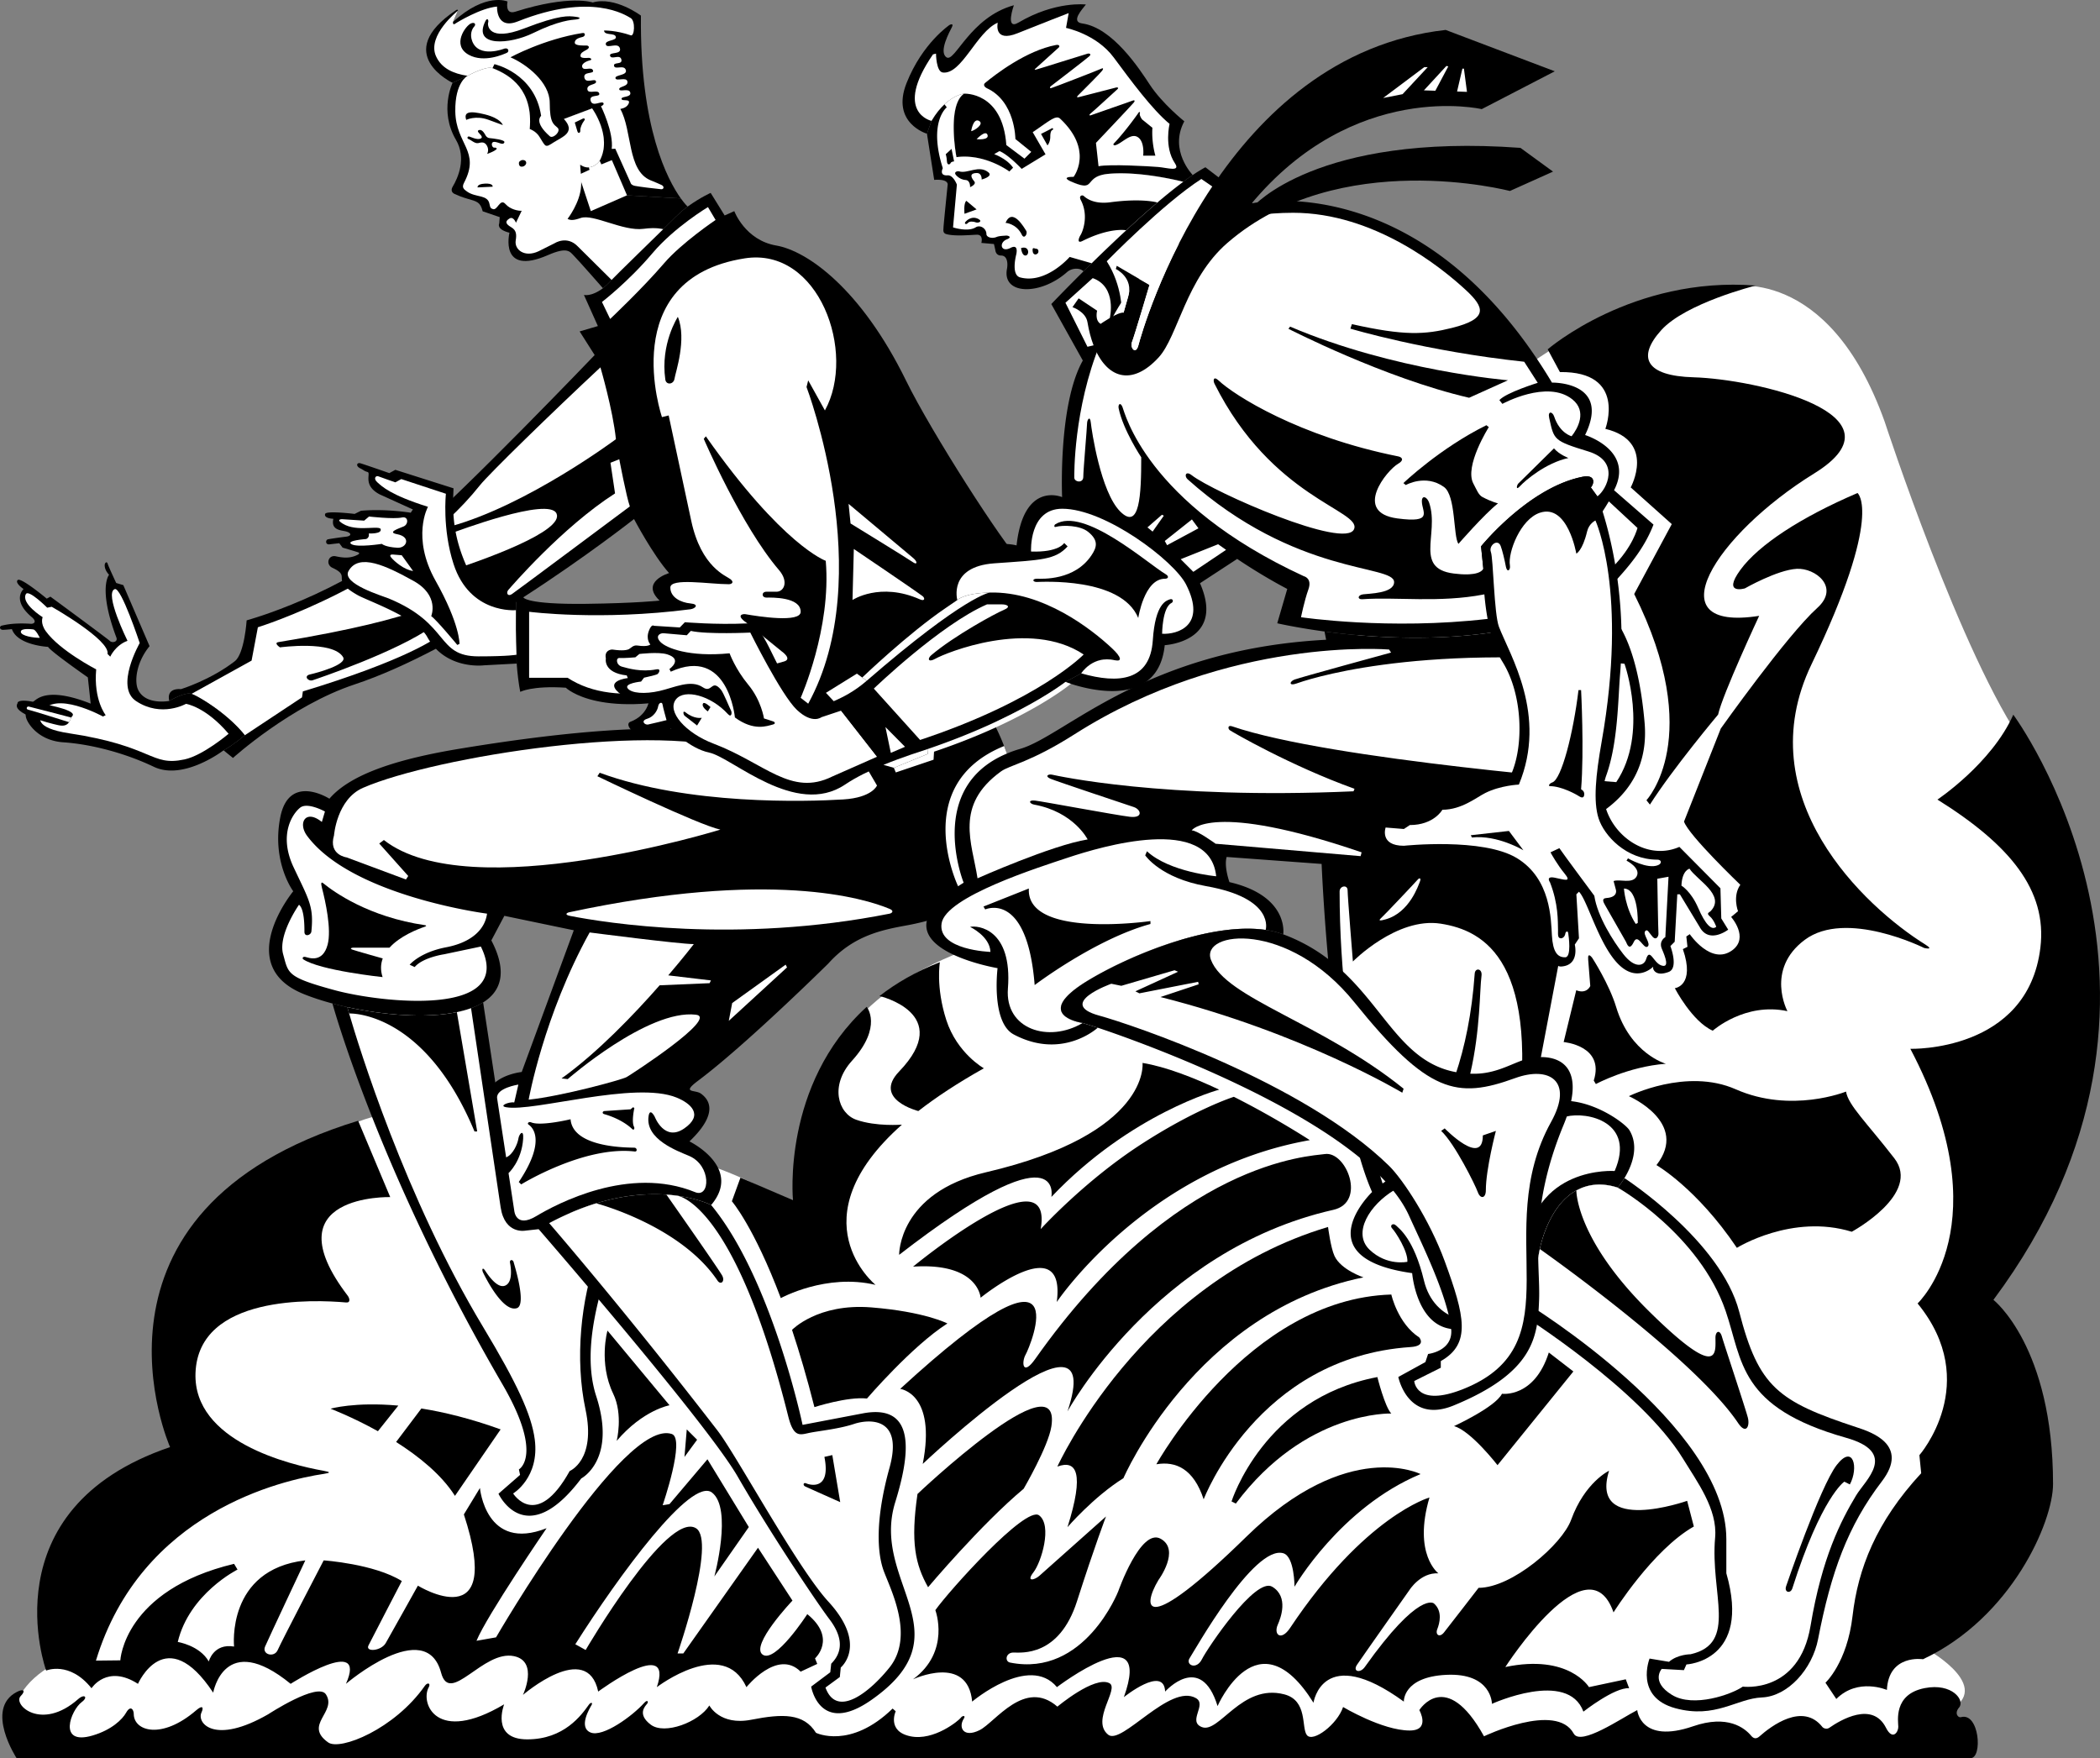
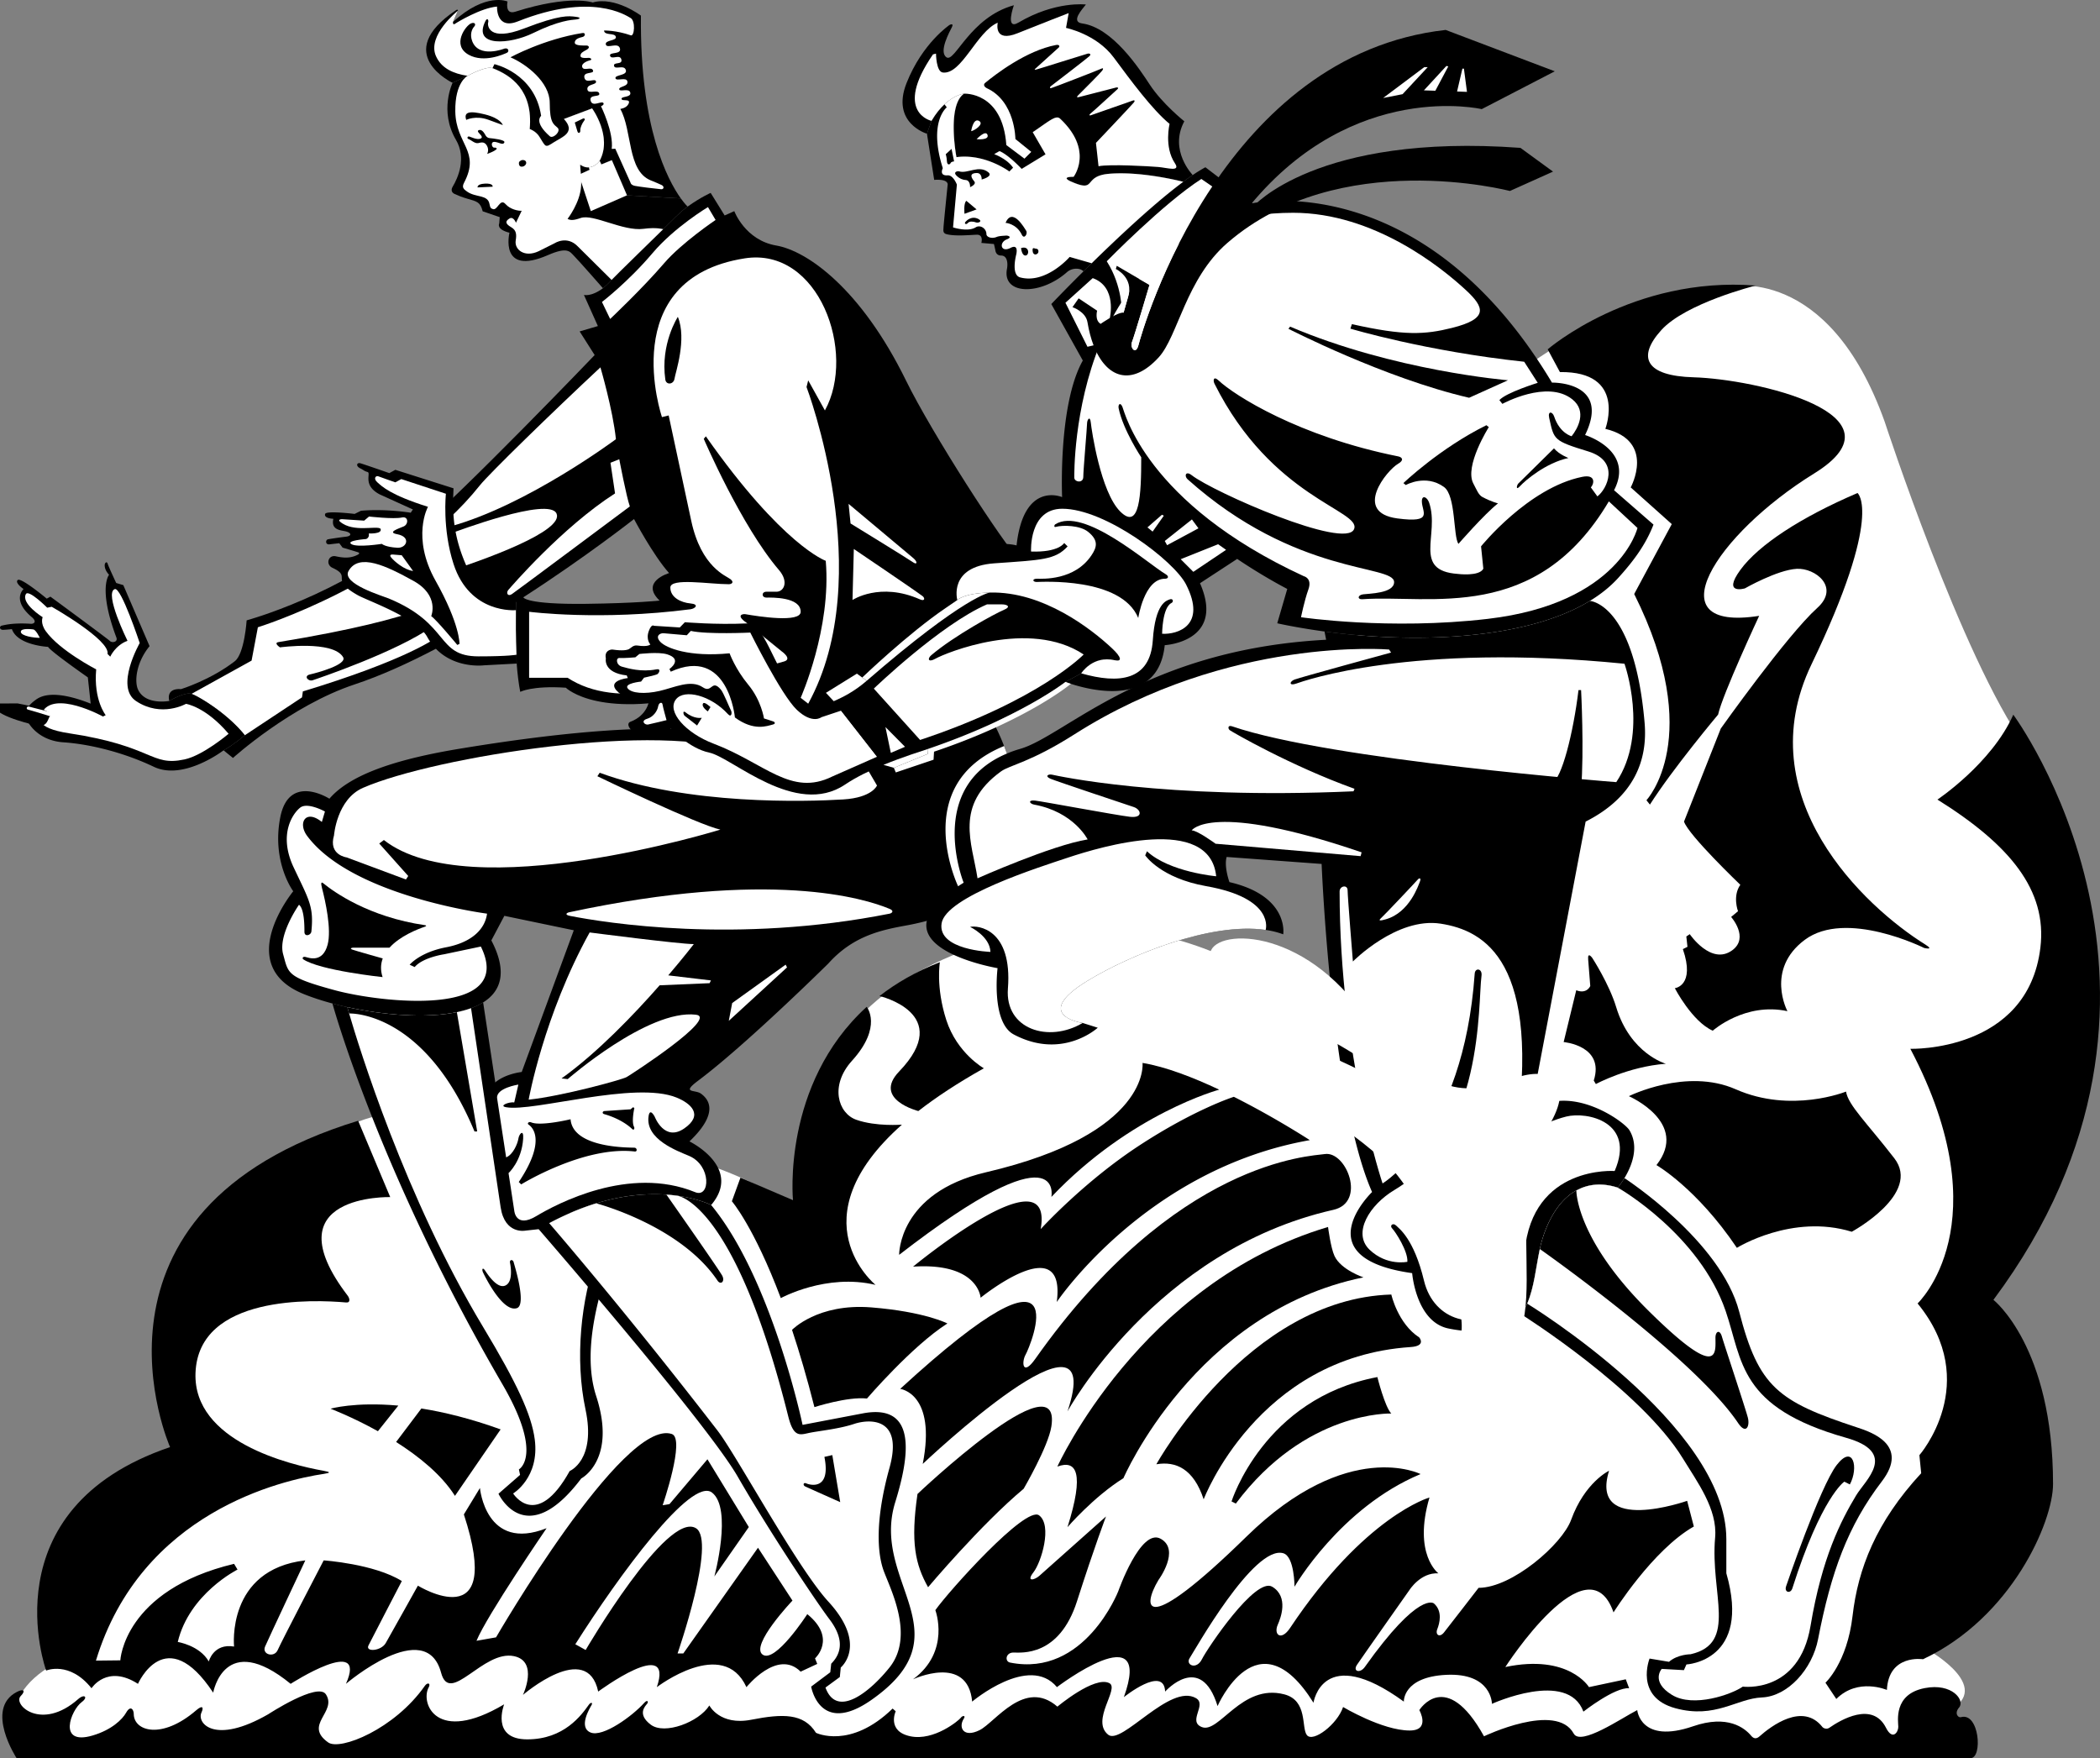
<svg xmlns="http://www.w3.org/2000/svg" width="432.461" height="362.094">
  <rect width="100%" height="100%" fill="#808080" stroke="none" />
  <path fill="#fff" d="M416.967 153.532c20.074 28.09 11.934 72.297-8.629 114.289 0 0 33.309 38.66-11.3 71.969 0 0 14.87 8.328 2.972 13.086v7.73l-395.523-.594s-7.735-11.3 10.109-19.031c0 0-14.871-26.172 25.574-42.824 0 0-10.785-16.95-2.379-35.692 6.438-14.347 30.64-31.422 40.446-32.71 0 0 64.832.597 87.433 20.816 0 0-11.894-46.985 47.582-58.883 0 0 33.902-7.73 64.235 23.195 0 0-27.36-139.77 78.511-155.832 0 0 20.48-4.797 32.114 27.778 0 0 15.835 48.476 28.855 66.703" />
  <path d="M318.72 71.946s17.458-15.117 42.833-13.137c0 0-14.399 3.598-19.438 9.176-5.039 5.582-3.261 9.437 6.66 9.719 12.598.359 44.63 7.558 24.833 19.797-20.348 12.578-33.11 32.75-11.336 29.332 0 0-7.559 16.195-8.457 20.335 0 0-9.36 11.157-14.04 18.536l-.718-.899s12.238-12.957-2.52-42.472l7.739-14.395-8.457-7.559s5.218-9.539-5.22-12.058c0 0 4.497-11.875-9.359-11.695l-2.52-4.68m95.888 75.246s42.773 57.648-4.094 120.508c0 0 12.277 9.61 12.277 37.937 0 7.813-8.554 27.524-26.781 36.078 0 0-7.066-1.113-7.438 6.325 0 0-5.949-2.606-10.414 1.859l-2.234-3.348s4.465-4.09 5.582-13.761c1.113-9.672 4.832-19.34 14.133-29.383l-.371-3.719s13.02-14.879-.371-31.246c0 0 17.48-16.363-1.489-52.441 0 0 24.176.742 26.778-20.829 1.433-11.87-6.32-21.203-21.2-30.5 0 0 11.157-7.437 15.622-17.48" />
  <path d="M341.12 239.95s8.28 4.734 16.562 17.039c0 0 11.355-7.098 23.66-3.313 0 0 14.434-7.808 8.754-15.144s-9.465-10.883-9.938-13.723c0 0-11.277 4.578-22.714-.473-10.176-4.496-22.004 1.418-22.004 1.418s12.539 5.442 5.68 14.196m41.406-138.414s5.441 4.257-9.465 35.254c-13.192 27.43 10.883 49.925 23.426 57.734 1.988 1.238-.239.707-.239.707s-16.09-8.043-24.61-1.656c-8.148 6.113-3.546 14.672-3.546 14.672-8.754-1.895-15.379 4.023-15.379 4.023-4.262-1.894-7.809-8.754-7.809-8.754s4.258-.476 1.657-8.047l.945-.472-.234-2.13.707-.476s4.402 6.504 8.754 3.313c3.55-2.602-.235-6.86-.235-6.86l1.418-1.183s-1.18-3.075.473-5.442c0 0-10.645-10.176-11.594-13.015l7.574-19.164s13.637-19.23 19.875-24.844c4.73-4.258-.414-8.274-4.261-8.047-4.02.238-10.645 4.023-10.645 4.023s-4.734 1.418-.95-3.785c3.786-5.203 12.54-10.886 24.138-15.851m-55.469 96.058.433 5.48s-.722 1.731-2.886.864l-2.594 10.672s8.504.719 6.2 7.93l.433.718s6.633-3.601 14.418-4.18c0 0-7.317-2.035-10.239-11.68-1.441-4.757-4.902-10.089-4.902-10.089s-1.008-1.441-.863.285M376.71 355.84c2.347-1.636 8.905-5.511 11.675-.015 1.36 2.695 2.539.906 2.539-.18 0-1.09-1.086-6.719 5.445-7.984 5.66-1.102 8.336 2.527 7.078 3.992-1.05 1.219-.191 2.152.36 1.996 3.812-1.09 4.539 8.445 1.988 8.445H3.42s-6.637-10.14.024-13.629c1.488-.78 1.855-.21.832.817-1.743 1.742 4.222 7.344 11.824.644 1.297-1.144 2.105-.402.742.602-2.254 1.66-5.074 9.043 2.219 6.898 3.953-1.16 6.144-3.336 6.898-4.68.942-1.671 1.586-.617 1.586.239 0 3.512 5.727 5.387 12.86-.754 1.332-1.148 1.57-.594 1.085.45-1.03 2.198 2.7 6.73 13.75.363 0 0 10.196-6.668 11.872-4.102 2.378 3.648-4.672 6.258.472 9.91 2.457 1.746 13.653-2.73 19.903-11.652.554-.793 1.273-.555.792.316-1.742 3.172 1.508 11.813 15.54 3.488 0 0-2.852 7.215 4.757 7.215 7.614 0 11.18-5.023 12.688-7.136.394-.555.87-.477.555.078-.317.554-2.774 4.523-.239 5.629 2.54 1.113 8.715-3.422 11.102-6.102.633-.715.949-.238.555.234-.399.477-2.063 2.145.792 4.282 2.852 2.14 9.91-.551 12.051-3.961 0 0 2.14 4.203 8.64 2.933 6.505-1.27 10.786-1.351 13.321 2.696 0 0 7.059 3.488 15.781-4.996l.633.554s-1.902 4.121 3.012 5.153c4.918 1.03 10.07-3.329 10.39-3.805.313-.477 1.094-.547.633.16-1.191 1.824-.082 4.043 3.25 2.379 3.215-1.61 9.278-10.703 16.016-4.836 0 0 7.648-6.422 10.703-4.836 2.14 1.11-3.902 7.688-.238 10.621 2.777 2.223 12.726-10.668 18.078-7.531 2.3 1.348-1.777 4.758 1.191 5.95 3.567 1.425 8.188-9.009 16.965-6.743 4.918 1.27 3.492 6.898 4.68 8.402 1.25 1.59 6.266-2.218 7.453-5.785 0 0 8.078 4.836 13.715 4.836 4.363 0 1.984-4.203 1.984-4.203s5.469-8.8 13.32 5.394c0 0 14.88-7.144 18.473-.558 1.426 2.617 9.832-3.168 13.082-4.836 0 0 .64 7.066 11.5 3.332 7.11-2.45 10.621.328 11.98 1.973.493.593 1.063.668 1.677.125 2.44-2.172 8.949-7.075 12.984-1.942.191.242.871.535 1.406.16M77.826 294.754c-5.332-2.964-9.75-4.632-9.75-4.632s4.914-1.454 13.953-.641l-4.203 5.273M93.69 308.07c-2.782-4.394-7.493-8.163-12.118-11.097l5.204-6.898c4.656.742 10.12 2.066 16.32 4.308l-9.406 13.688" />
  <path d="M166.248 332.426c6.153 5.012 1.594 9.114 1.594 9.114l.457 1.14-3.418 1.594c-4.785-4.785-11.164 3.191-11.164 3.191-4.785-10.48-18.453 0-18.453 0 3.644-10.71-12.074.91-12.074.91-2.278-10.707-15.493.684-15.493.684s3.258-6.887-1.824-7.973c-6.379-1.37-13.215 10.25-15.035 3.415-3.137-11.766-19.594 2.28-19.594 2.28 4.559-10.253-11.39 0-11.39 0-13.672-11.163-15.95 1.821-15.95 1.821-9.796-14.809-15.492-1.82-15.492-1.82-6.379-4.102-9.566.91-9.566.91-4.559-5.695-9.344-3.645-9.344-3.645s-12.074-33.261 25.52-46.02c0 0-21.645-48.757 38.73-67.21l6.606 15.719s-24.75-.653-8.762 20.3c.39.512.664 1.493-.336 1.403-6.441-.578-30.406-1.645-31 14.523-.516 14.114 19.437 18.903 26.371 20.14 1.453.259 1.496.423.031.641-8.433 1.262-37.59 7.79-46.906 38.454l5.02-.055s.71-14.434 23.425-19.875l.711 1.18s-9.937 4.968-12.304 14.91c0 0 4.496.707 6.386 4.02 0 0 .95-3.786 5.207-3.075 0 0-1.656-15.855 14.672-17.746 0 0-7.574 16.09-8.285 17.746-.707 1.656 1.895 2.363 2.605.711.711-1.656 9.465-18.457 9.465-18.457s10.41.71 16.09 4.258c0 0-6.152 11.832-6.863 13.25-.711 1.422 2.601 1.183 3.547-.473.949-1.656 6.625-11.828 6.625-11.828s17.87 11.004 9.469-14.672l3.308-5.441s1.188 13.25 13.727 8.281c0 0-12.305 17.98-14.434 23.187l4.024-.71s26.187-45.22 36.199-41.88c2.84.946-1.89 14.669-1.89 14.669l1.417-.235 7.809-9.226 8.52 13.957-7.098 10.175s3.78-13.96-.477-17.273c-4.258-3.312-19.164 17.04-28.156 31.234l2.129 1.184s16.754-28.727 22.714-25.082c4.262 2.602-3.785 25.789-3.785 25.789h1.184l15.379-21.766 7.097 10.883s-8.753 9.227-6.152 11.121c2.606 1.895 9.207-8.332 9.207-8.332" />
-   <path d="m141.428 294.383-.473 5.676 2.602-3.547zM125.1 274.036l12.777 15.379s-5.441.945-10.883 7.332c0 0 1.368-5.383-.71-9.7-3.075-6.386-1.184-13.011-1.184-13.011m193.855 4.511 5.055 3.903-15.621 19.297s-5.512-7.121-8.957-8.04c0 0 8.496-3.906 9.875-6.664 0 0 6.664.922 9.648-8.496" />
  <path d="m335.494 347.688-.691-1.84-7.578 1.61s-4.133-6.891-17.227-4.137c0 0 16.996-26.414 22.281-11.254 0 0 8.04-12.863 16.54-17.688l-1.38-5.285s-20.214 7.121-16.077-6.199c0 0-4.997 2.367-7.813 10.106-1.836 5.054-12.172 14.011-19.062 14.011 0 0-6.204 8.04-7.122 9.188-.921 1.152-1.84.46-1.378-.688.457-1.148 1.148-3.676-.692-5.285 0 0-2.984-2.754-14.242 13.094-.957 1.351-2.524.922-1.606-.457.918-1.38 10.797-15.39 10.797-15.39s2.297-3.677 5.973-3.446c0 0-5.285-3.906-1.84-15.621 0 0-13.3 3.758-28.71 26.875-1.84 2.758-3.446 1.379-2.528-.692.59-1.324 2.297-5.738-1.149-7.808-3.445-2.067-13.324 12.636-14.472 14.933-1.149 2.293-3.446 1.149-2.528-.23.922-1.379 13.243-23.41 19.297-21.594 2.297.692 2.297 6.89 2.297 6.89s9.418-16.308 25.957-23.198c0 0-14.926-7.594-35.836 12.863-21.36 20.906-21.59 14.703-18.144 8.96 0 0 4.593-6.202.46-8.5-4.136-2.296-8.73 10.798-8.73 10.798s-6.91 17.773-22.281 14.699c-1.148-.23-.918-2.067.687-2.067 1.61 0 9.418.918 13.094-10.566s5.973-17.457 5.973-17.457-12.762 11.363-13.73 12.227c-.97.867-2.81 1.324-1.2-.743 1.61-2.066 3.906-9.648 1.149-11.714-2.758-2.067-18.606 15.62-21.364 19.523 0 0 3.215 8.5-4.593 14.242 0 0 11.257-5.281 12.175 4.594 0 0 11.715-9.875 17.457-2.984 0 0 19.98-15.16 13.782 2.066 0 0 8.27-6.66 8.5-1.148 0 0 7.347-8.27 10.797 2.984 0 0 8.265-19.063 19.753-.688 0 0 1.836-12.402 18.606-.23 0 0-.246-5.074 8.726-5.512 9.418-.46 9.418 5.973 9.418 5.973s15.622-7.121 18.836 1.605c0 0 6.43-5.05 9.418-4.82M195.1 272.567c-7.285 4.637-16.563 15.457-16.563 15.457-3.972-.441-10.82 1.766-10.82 1.766-1.535-6.055-3.09-11.332-4.61-15.907 0 0 5.274-5.511 16.313-4.629 11.043.883 15.68 3.313 15.68 3.313m-13.98-67.437c3.449-2.68 7.55-5.063 12.433-6.977 0 0-.883 5.078 1.324 11.922 2.211 6.843 7.73 9.937 7.73 9.937-5.413 3.035-9.859 5.977-13.492 8.805 0 0-9.472-2.402-3.953-8.145 11.48-11.937-4.043-15.543-4.043-15.543" />
  <path d="M176.33 230.61c4.102 1.45 9.41 1.008 9.41 1.008-22.023 19.539-5.437 33-5.437 33-10.156-2.43-19.508 2.726-19.508 2.726-5.562-14.754-10.078-19.949-10.078-19.949l1.766-4.86 10.82 4.637s-2.356-23.851 15.176-39.816c0 0 3.37 4.043-3.032 11.11-4.62 5.1-2.87 10.82.883 12.144m71.543 78.172c-2.07-6.285-5.734-7.906-9.742-7.219 0 0 18.797-34.074 48.387-34.957 0 0 1.324 5.96 5.742 8.832 0 0 1.543 1.766-1.77 1.984-31.566 2.106-42.617 31.36-42.617 31.36" />
  <path d="M273.49 252.692c-38.644 11.484-55.742 49.348-55.742 49.348 3.934-1.457 5.63 1.273 2.082 12.48 0 0 5.352-6.227 11.524-10.094 0 0 14.754-34.289 49.422-41.355 0 0-4.637-1.547-5.961-4.414-.79-1.715-1.325-5.965-1.325-5.965m-84.546 54.988c-1.465 10.047-.43 14.547 2.18 19.207 0 0 10.886-12.941 19.683-20.281 0 0 5.074-8.688 5.71-12.84 2.212-14.355-27.573 13.914-27.573 13.914" />
  <path d="M185.381 286.036s7.508.882 4.64 15.457c0 0 38.423-36.434 29.81-10.82 0 0 18.081-33.227 54.761-41.512 6.848-1.547 2.652-12.145-1.766-11.485-2.87.434-30.726 1.235-59.62 42.176-2.65 3.754-2.872.664-1.989-.883.887-1.547 11.926-27.601-25.836 7.067m68.234 23.184s6.625-21.196 30.032-25.614c0 0 1.547 6.184 2.87 7.508 0 0-17.663-.664-32.019 18.547l-.883-.442m-18.328-90.312c4.746.781 10.426 2.984 15.79 5.508 0 0-18.22 4.87-34.56 22.093 0 0 2.872-14.57-31.355 11.926 0 0-.21-12.773 17.887-17.004 34.004-7.949 32.238-22.523 32.238-22.523" />
  <path d="M234.623 235.91c11.485-7.507 19.469-10.023 19.469-10.023 8.57 4.305 15.645 8.922 15.645 8.922-33.786 5.961-52.114 33.34-52.114 33.34 1.989-15.234-15.68-.883-15.68-.883s-.44-7.285-13.91-6.402c0 0 29.149-24.07 26.278-7.73 0 0 8.832-9.716 20.312-17.223M118.162 191.59l-14.297-2.976-2.68 5.062c3.34 6.39 2.063 10.43-1.69 12.77-.739.46-1.575.855-2.489 1.191-.898.328-1.883.602-2.922.817-6.387 1.324-15.105.613-22.558-1.036a67.787 67.787 0 0 1-3.067-.75c-2.207-.593-4.238-1.261-5.988-1.976-14.59-5.953-2.082-21.14-2.082-21.14s-4.469-5.958-2.68-15.188c1.785-9.235 10.125-3.871 10.125-3.871 4.578-5.34 14.926-8.328 26.82-10.293 49.415-8.172 57.825-1.657 57.825-1.657s35.664-18.09 52.172-3.585c0 0 19.43 34.812-17.977 41.632-5.086.93-10.95 2.094-16.102 7.852 0 0-16.824 16.637-26.8 24.121-3.575 2.68-.598 1.785.593 2.68 1.192.89 4.172 3.574-2.382 9.828 0 0 11.02 5.36 4.468 13.101 0 0-2.507-1.3-6.96-1.91a30.311 30.311 0 0 0-2.25-.23c-3.833-.266-8.739.043-14.465 1.793-3.235.988-6.692 2.468-9.684 4.078-.719.383-1.445.793-2.18 1.223-.847.5-1.808.902-2.578 1.597-3.058 2.754-4.793-2.148-5.09-4.828-.226-2.047-2.078-15.555-3.105-21.812-1.063-6.48 7.3-7.309 7.3-7.309l10.723-29.184" />
  <path d="M105.592 246.579s.125 4.004 3.629 3.879l8.879-.75c9.879-.75 8.148 7.02 7.18 10.816-.973 3.797-5.825 16.777-2.508 26.984 4.285 13.172-3.067 16.97-3.067 16.97-11.476 15.19-17.05 3.151-17.05 3.151l4.445-3.878-.242-1.133s5.171-2.825-3.403-17.551C77.87 241.114 68.46 206.668 68.46 206.668c.988.266 2.016.52 3.067.75 7.453 1.649 16.171 2.36 22.558 1.036a20.892 20.892 0 0 0 2.922-.817c.914-.336 1.75-.73 2.488-1.191l6.098 40.133" />
  <path fill="#fff" d="M71.9 208.731c1.954 6.707 11.497 37.844 27.602 64.582 6.945 11.535 9.957 18.035 10.621 23.129 1.028 7.883-4.453 11.137-4.453 11.137s4.797 7.71 11.649-4.625c0 0 5.484-2.227 3.257-12.68-2.23-10.45-.933-22.64 2.395-31.867 2.23-6.168-2.567-6.168-4.797-5.996-2.227.172-9.934 1.03-9.934 1.03s-4.273.892-5.14-4.796l-6.094-41.008c-.898.328-1.883.602-2.922.817-6.387 1.324-15.105.613-22.558-1.036 0 0 .125.458.375 1.313" />
  <path d="M146.451 248.172s-2.507-1.3-6.96-1.91a30.311 30.311 0 0 0-2.25-.23c-3.833-.266-8.739.043-14.465 1.793-3.235.988-6.692 2.468-9.684 4.078-.719.383-1.445.793-2.18 1.223 0 0 34.61 39.886 40.985 50.945 6.687 11.605 16.445 26.172 18.87 29.351 2.18 2.856 3.387 6.23.41 9.207l-.198 1.774-3.934 2.95s1.719 10.226 12.395 2.753c19.672-13.77-.2-24.195 4.918-40.723 2.851-9.215 4.722-20.46-6.688-18.297l-12.394 2.364s-6.297-30.102-18.825-45.278" />
  <path fill="#fff" d="m66.28 169.282.636-2.153s-3.586-1.992-5.101-.796c-1.512 1.195-4.54 5.496-1.356 12.27 3.188 6.773 4.184 8.058 3.668 13.226-.082.797-1.433 1.195-1.433.082 0-1.118 0-4.703-1.118-5.578 0 0-4.382 6.214-3.265 10.199 1.113 3.984.64 4.687 10.676 7.41 9.402 2.55 37.289 5.734 30.039-9.004l-7.57 1.594s-4.384.636-6.055 2.629l-1.036-.477s2.07-2.55 7.493-3.59c5.414-1.031 8.046-3.82 8.441-6.93 0 0-27.805-3.585-37.05-16.015-1.966-2.649-.317-5.578 3.03-2.867m81.485 125.348c3.926 5.085 16.328 28.132 22.82 35.214 8.207 8.95 2.559 13.574 2.559 13.574l-.196 1.965-2.953 2.164c2.364 6.493 9.246.79 13.184-4.129 5.21-6.515.195-16.132-1.18-19.87-1.379-3.739-1.773-10.626 1.18-21.247 2.95-10.625-4.328-10.035-7.281-9.05-2.95.984-6.688 1.378-8.852 1.773-2.164.39-3.543 1.375-4.723-3.348-11.078-44.297-22.832-45.414-22.832-45.414a30.311 30.311 0 0 0-2.25-.23s10.918 15.547 11.508 16.726c.59 1.18-.344 1.938-.984.985-7.672-11.41-24.988-15.918-24.988-15.918-3.235.988-6.692 2.468-9.684 4.078 0 0 15.395 17.742 34.672 42.726" />
  <path d="M140.21 40.868c-2.72-3.785-8.454-14.528-8.223-37.653 0 0-5.313-4.011-9.926-2.707 0 0-4.703-1.672-15.942 1.903-2.207.703-1.605-2.102-1.605-2.102s-4.406-2.008-11.227 4.211l1.004-2.309s.055-.406-.402-.097c-13.383 8.949-.688 14.945-.688 14.945l3.086-1.441s3.785-2.102 5.133-1.582c3.809 1.464 8.39 4.558 7.664 12.535 0 0 1.25.414 1.969 1.554 1.363 2.165 1.164 2.372 2.902 1.243 1.762-1.137 4.766-2.07 2.176-4.868l5.8-2.175s4.25 5.8 1.556 10.777l.351.762 2.16-.875 3.114 7.238 11.097.64" />
  <path d="m140.21 40.868-11.098-.64-3.114-7.24-2.16.876-.351-.762c2.695-4.976-1.555-10.777-1.555-10.777L116.13 24.5c2.59 2.796-.414 3.73-2.176 4.867-1.738 1.129-1.539.922-2.902-1.242-.719-1.141-1.969-1.555-1.969-1.555.727-7.977-3.855-11.07-7.664-12.535-1.348-.52-5.133 1.582-5.133 1.582L93.2 17.058s-2.804 5.766.688 11.723c2.25 3.836.394 7.894-.676 9.683-.355.598-.25 1.168.387 1.47.64.3 1.543.675 2.594.976 2.105.601 2.707.703 3.21 2.609l3.508 1.2-.101 1.304s-.7 1.203 2.105 1.906c0 0-2.207 9.024 7.922 4.61 4.11-1.79 4.512-.7 5.414.203.902.902 5.914 6.617 5.914 6.617.301-.227 1.137-.969 1.778-1.711.453-.527 9.847-9.688 10.628-10.45 1.899-1.863 3.477-3.558 5.032-4.656 0 0-.555-.507-1.395-1.675" />
  <path fill="#fff" d="M102.358 1.352c-3.297.281-8.118 3.176-8.641 3.54-.523.359-.43-.372-.43-.372l1.004-2.309s-6.41 5.082-4.512 9.348c1.125 2.531 3.606 3.621 6.508 4.059 0 0 3.785-2.102 5.133-1.582l.402-.82s8.313 1.816 9.614 10.652c0 0-1.621 1.207 1.797 4.203.64.558 2.37-1.024 1.597-1.758-.773-.738-1.62-.867-1.62-5.133 0-4.265-4.817-7.98-8.09-9.379 0 0 6.831-3.738 14.82-5 .699-.11.629.66.039.809-.59.148-1.617.367-1.617 1.176 0 .699 1.984.59 2.425.59.442 0 .809.44 0 .882-.808.442-1.25.66-1.25 1.25s1.36.407 1.727.407.883.402.074.55c0 0-1.726.477-1.434 1.36.293.883 1.875-.184 2.208.664.332.844-2.063.144-1.766 1.508.293 1.359 2.207 0 2.39.77.184.773-1.992.48-1.765 1.69.183.997 2.133-.109 2.426.774.297.883-2.133.074-1.766 1.508.371 1.433 2.332-.117 2.648.515.184.368-.515.625-.515.625s2.648 5.372 2.207 8.79l.738-.036 3.125 6.95s.035.515.918.699c.73.152 4.211.59 5.41.691.547.043.696-.582.07-.875-.624-.297-1.07-.476-2.242-.957-4.855-1.984-3.75-10.223-6.253-14.71 0 0 1.253-.126 1.69-1.028.59-1.215-1.358-.442-1.433-1.031-.074-.586 2.024-.258 1.801-1.29-.219-1.027-2.203-.07-2.277-.695-.074-.629 1.875-.515 1.691-1.582-.183-1.066-2.316.035-2.465-.7-.148-.733 2.5-.515 2.133-1.69-.367-1.176-2.242.035-2.426-.848-.187-.883 1.801-.145 1.508-1.324-.297-1.176-2.023.148-2.32-.735-.293-.883 2.394-.183 2.023-1.543-.367-1.363-2.683.145-2.902-.808-.223-.957 2.277-.7 2.059-1.582-.223-.883-2.356-.184-2.43-1.29 0 0 2.469-.074 5.52.997.745.258.992-2.98-.04-3.57-1.027-.587-8.078-5.344-23.242.699-4.523 1.8-4.27-3.059-4.27-3.059" />
  <path d="M210.346 115.82c-3.793-3.769-18.649-26.987-23.738-37.386-9.262-18.93-20.348-26.766-26.766-27.871-6.414-1.105-8.625-7.078-8.625-7.078l-1.988.887-2.88-4.645s-1.94.832-4.745 2.816c-1.555 1.098-3.133 2.793-5.032 4.657-.78.761-10.175 9.922-10.628 10.449-.641.742-1.477 1.484-1.778 1.71-2.414 1.81-3.918 1.38-3.918 1.38l2.875 6.414-3.758 1.105 3.094 4.868s-27.058 28.226-36.937 36.5c-15.414 12.906-34.73 18.136-34.73 18.136s-.442 6.856-2.43 8.406c-4.997 3.883-11.063 5.75-11.063 5.75-3.316-.218-2.434 2.434-2.434 2.434s3.196-1.906 4.567-1.45c1.37.458 7.328 3.95 10.984 8.52 0 0-2.402 2.04-4.383 3.11l1.938 1.57s11.91-10.781 25.031-15.137c10.695-3.547 22.875-10.375 33.27-16.988.5-.32 1-.64 1.492-.957 12.969-8.367 22.8-16.121 22.8-16.121s3.907 7.422 7.223 11.129c0 0-6.05 1.758-1.953 5.664 0 0-4.773.539-15.137.668-12.492.152-12.933-1.34-12.933-1.34l-1.492.957s-.02.633-.032 1.684c-.027 2.027-.039 5.609.122 9.18.035.753-.008 1.085.039 1.82.14 2.015.43 4.343.734 5.832 0 0 2.371-1.317 9.379-.86 0 0 7.094 7.032 29.738.856 0 0 4.535 7.222 6.227 10.054 0 0 35.664-18.09 52.172-3.585 16.644-9.93 8.992-29.86 5.695-33.137" />
  <path fill="#fff" d="m62.37 142.391-.176 1.23-11.778 7.801c-3.656-4.57-9.613-8.062-10.984-8.52l12.375-6.85 1.297-6.868s29.847-9.246 45.715-29.23c1.882-2.368 14.94-15.075 24.828-24.301 0 0 2.57 8.762 3.191 14.797 0 0-18.266 13.62-34.05 17.953-1.055.289-.794 1.726.136 1.418.93-.309 20.14-7.61 21.688-4.047 1.546 3.559-14.395 9.437-24.301 12.535-1.219.379-.774 1.238.156.93l3.094-.93c2.168-.93 4.797 1.856 1.547 3.25-3.25 1.39-6.653 5.57-37.762 10.68-1.07.176.308 1.082.308 1.082s10.895-1.492 13 2.012c.93 1.546-5.417 3.25-6.808 3.562-1.395.309-.387 1.508.543 1.2.93-.31 17.492-5.891 24.77-11.153 1.331-.965 3.007.355 1.925 1.437-1.082 1.086-7.59 5.602-28.715 12.012" />
  <path d="m73.03 105.84 1.312-.652c5.152-.45 10.238.406 10.238.406l.446-.672-6.864-3.12c-3.582-1.907-1.68-4.368-2.465-4.594-.78-.223-.671-.336-1.566-.786-.894-.445-.672-1.23.113-1.007.782.226 5.934 2.02 5.934 2.02l1.234-.677 11.985 3.809c-.227 4.93-.227 9.969 3.136 17.023 3.356 7.059 9.739 6.387 9.739 6.387s-.02.633-.032 1.684c-.027 2.027-.039 5.609.122 9.18.035.753-.008 1.085.039 1.82l-6.735.359s-7.914 1.035-11.699-5.867c-2.144-3.91-12.281-7.438-14.309-8.582-5.937-3.363-1.039-3.711-5.195-5.63-1.457-.671-.879-2.71.688-2.374 1.422.305 2.976.52 4.59-.363.167-.09.41-.32-.012-.461-.418-.145-3.184-.965-3.184-.965l-.676-.902s-1.105.117-2.003.23c-.895.11-.868-.93-.31-1.04.56-.112 2.653-.417 3.661-.53 1.313-.145 1.176-.832-.11-1.121-1.007-.223-2.988-.29-2.456-2.57 0 0-2.024-.055-1.688-1.012.25-.707 6.067.008 6.067.008M3.65 119.454c-.66.601 1.204 1.863 1.204 1.863s-2.532 2.226 1.683 5.77c1.14.96.422 1.421-.18 1.382-3.73-.238-5.351.254-5.953.367-.601.114-.554.918.293.875a28.95 28.95 0 0 0 1.754-.144c1.168 3.36 7.453 3.652 7.453 3.652.438.88 8.184 6.285 8.184 6.285l.586 5.407c-7.926-3.133-10.484-1.407-11.398-.727-1.7 1.254-2.497 2.563-1.664 4.227.812 1.632 3.125 4.175 7.433 4.465 5.543.375 12.496 2.12 18.633 5.042 6.14 2.922 14.355-3.386 14.355-3.386 1.98-1.07 4.383-3.11 4.383-3.11-3.656-4.57-9.613-8.062-10.984-8.52-1.371-.456-4.567 1.45-4.567 1.45s-4.878.957-6.425-2.309c-.79-1.667-.414-5.59 2.363-8.968l-5.406-12.57-1.465-.438s-1.555-3.309-1.75-3.945c-.2-.633-.621-.188-.621.27 0 .452.12 1.14.902 1.98 0 0-2.34 2.68 1.504 12.921.36.961-.902 1.145-1.324.723-.422-.422-9.84-7.363-12.262-9.137l-.754.407s-5.316-4.434-5.976-3.832" />
  <path fill="#fff" d="m123.963 62.192 1.688 3.496s6.636-6.25 11.097-11.457c3.621-4.223 10.617-8.93 10.617-8.93l-1.57-2.652s-6.875 4.102-11.457 9.527c-4.926 5.832-10.375 10.016-10.375 10.016m-95.191 70.246s-5.176 9.027-.746 11.953c5.23 3.457 10.273.563 10.273.563s4.016.558 8.777 6.164c0 0-5.246 4.465-9.086 5.285-7.003 1.496-6.289-2.73-23.753-5.383-7.38-1.121-6.051-3.375-5.637-4.2 2.43-4.855 12.61.747 12.61.747l.558-.281s-2.52-3.078-1.961-9.43c0 0-7.485-3.855-10.367-7.848-1.215-1.68-.653-2.894-.653-2.894s-4.515-2.82-3.457-4.762c.559-1.027 4.39 2.8 4.39 2.8l.934-.187s12.079 6.844 11.489 9.715l.558.559s1.028-2.332 3.551-3.27c0 0-4.871-9.84-2.617-10.644 1.309-.469 5.137 11.113 5.137 11.113" />
  <path fill="#fff" d="M6.834 129.626s-2.574-.372-2.547.496c.024.863 2.742 1.257 3.907 1.234 0 0-.79-1.68-1.36-1.73" />
-   <path d="M3.604 144.864s-.274-1.242 4.582-.028c.367.09 7.101 1.215 6.82 2.43-.047.207-.258.324-.332.512-.14.351-.277.68-.457.953-.383.566-.973.887-2.207.617-2.148-.469-9.711-2.43-8.406-4.484" />
+   <path d="M3.604 144.864c.367.09 7.101 1.215 6.82 2.43-.047.207-.258.324-.332.512-.14.351-.277.68-.457.953-.383.566-.973.887-2.207.617-2.148-.469-9.711-2.43-8.406-4.484" />
  <path fill="#fff" d="M14.674 147.778c-.14.351-.277.68-.457.953 0 0-7.809-2.465-8.371-2.559-.559-.093-.371-.746.094-.652.468.094 8.734 2.258 8.734 2.258m91.688-12.938c-.16-3.57-.149-7.152-.122-9.18 0 0-9.48.891-12.843-9.523-2.352-7.281-1.57-14.449-1.57-14.449l-9.184-3.023-1.23.671s-2.915-1.007-3.473-1.23c-.563-.227-1.121.445-.227 1.23.899.786 2.578 2.575 10.418 5.04 0 0-3.473 6.273 1.57 15.234 5.04 8.96 4.926 12.992 4.926 12.992l-.45.223s-4.253-5.153-5.374-5.934c0 0 1.793-4.258-3.695-7.281-5.489-3.027-11.18-5.809-13.329-2.02-1.488 2.621 7.012 5.145 8.258 5.657 12.77 5.265 9.664 11.93 18.512 11.93 6.273 0 7.813-.337 7.813-.337" />
  <path fill="#fff" d="m74.998 107.223.996-.847s5.055.582 6.782.199c1.347-.301 1.394 1.394.347 1.843-1.047.45-3.472 1.2-1.344 1.598 2.942.547 1.973 2.902.051 2.793-2.547-.152-3.195-.8-3.195-.8s-5.086.8-6.281.05c-1.196-.746 3.043-1.047 3.043-1.047s.746-.25.547-1.148c0 0 2.746.152 2.445-.899-.137-.476-1.996-.199-3.594-.199-1.394 0-3.394-.129-4.785-1.344-.398-.351.05-.5.398-.5l4.59.301m10.071 10.371-2.34-3.242-1.797-.148s-1-.102-.352.648c.649.75 2.594 2.492 4.489 2.742m44.636-13.297s-23.43 17.485-24.297 18.063c-.87.582-1.234-.29-.726-.867.508-.582 11.097-12.914 21.976-19.88l-.941-6.308 1.812-.726s1.454 7.691 2.176 9.718" />
  <path fill="#fff" d="m137.701 85.56-1.379.343s-9.738-28.485 17.036-32.695c15.312-2.407 23.058 19.445 16.52 31.32l-3.442-6.195-.344 1.375s14.797 38.886.344 65.214l-1.551-1.207s6.367-14.28 5.164-28.218c0 0-8.86-3.098-24.691-25.637l-.43.516s7.71 17.945 15.484 27.015c2.067 2.406 1.032 4.473-.515 4.473h-2.067c-1.031 0-1.031 1.203 0 1.203 1.035 0 7.055-.172 7.055 2.926 0 2.316-8.637.98-11.387.496-.52-.09-2.035.195.203 1.742l7.301 5.934s2.266 1.578.414 2.078c-19.242 5.238-34.21 10.054-44.535 3.343h-7.918v-13.593s14.625 1.894 33.211-.516c1.023-.133 1.89-1.031 0-1.203-1.895-.172-4.129-1.207-4.129-3.27 0-2.066 8.05-.687 12.043-.687.516 0 1.203-.348.344-1.035-.86-.688-6.024-2.406-8.086-12.043l-4.645-21.68" />
  <path d="M139.592 65.254s-3.633 5.551-2.582 12.907c.172 1.203 1.723 1.03 1.894-.172.172-1.207 2.583-8.09.688-12.735" />
  <path fill="#fff" d="m175.83 113.063-.27 10.504s5.657-3.77 13.876-.133c1.058.469 1.078-.27.539-.676-1.887-1.41-14.145-9.695-14.145-9.695m-.672-5.253s11.852 7.273 12.797 7.944c.942.676 1.074 0 .133-.804-.941-.809-13.336-11.18-13.336-11.18l.406 4.04" />
  <path d="M118.588 4.012c-.8.082-3.465.18-8.793 2.797-4.715 2.32-12.562 2.988-9.828-2.476.398-.801.719-.16.559.32-.16.48 0 4.074 7.433 1.2 7.43-2.88 9.192-2.56 10.547-2.4 1.36.16.883.481.082.56" />
  <path d="M103.881 10.008s-5.246 2.086-6.633-1.52c-.558-1.456-.023-2.558.414-3.027.387-.41.145-.968-.652-.648-1.102.441-4.086 4.488-.48 6.473 3.199 1.757 7.273-.16 7.832-.399.558-.238.398-1.12-.481-.879" />
  <path fill="#fff" d="M125.944 57.649c.453-.527 9.847-9.688 10.628-10.45 0 0-1.363-.433-4.062-.073-4.188.558-10.352-3.141-12.93-2.23-1.582.558-2.14.464-2.699.183 0 0 2.606-3.348 2.79-6.79.062-1.105 0-2.14-.095-2.976-.093-.832-.09-1.395-.09-1.395s.837.649 1.766.56c1.48-.15 2.235-1.376 2.235-1.376 2.695-4.976-1.555-10.777-1.555-10.777l-5.8 2.176c2.589 2.796-.415 3.73-2.177 4.867-1.738 1.129-1.539.922-2.902-1.242-.719-1.141-1.969-1.555-1.969-1.555.727-7.977-3.855-11.07-7.664-12.535-1.347-.52-5.133 1.582-5.133 1.582s-2.617 1.265-2.527 7.332c.106 6.836 5.254 8.129 1.797 14.699-.512.977-.043 1.328.621 1.8 1.797 1.286 4.273.575 4.625 2.571.152.875.352.895.668 1.027.977.41 1.488-2.312 2.621-1.027.961 1.094 2.621 1.438 3.34 1.387l-1.18 2.469s-.515-1.387-1.34-.875c-.82.515-.972 1.027.364 1.796 1.039.602 1.136 1.454.925 2.727-.312 1.852 1.797 3.598 4.727 2.21l3.29-1.644s2.57-1.695 4.831.72l6.895 6.839" />
  <path fill="#fff" d="m129.112 40.227-3.114-7.238-2.16.875-.351-.762s-.754 1.227-2.235 1.375l.16.488-2.218 1.016 2.476 7.5 7.442-3.254" />
  <path d="m118.365 25.235 1.743-.844s.601-.058.18.48c-.423.544-.84 1.505-.782 1.985.059.48-.422.781-.602.18l-.539-1.801m-11.039 7.797c-.23.144-.578.222-.433.863.09.375.433.55.953.348.23-.09.637-.461.492-.895-.144-.433-.781-.46-1.012-.316m-8.972 5.566 3.09-.144s.226-.73-1.618-.633c-1.672.086-1.472.777-1.472.777m-2.336-13.906s1.902-.98 4.558-.027l2.973 1.093s-.348-1.351-3.664-2.191c-3.32-.836-4.414-.461-3.867 1.125m4.789 3.75c.754.074 3.308.344 3.058.894-.289.637-1.011 0-1.96-.113-.954-.117-.665 1.238-.09 1.184.437-.043.492.23.492.23-.29.489-1.992 1.067-1.992 1.067s.492-.782-.055-1.73c-.55-.954-1.355-.571-1.82-.493-.664.117-1.528-.719-1.934-.836-.402-.113-.258-.633.145-.52.406.118 1.582.711 2.28.434 1.099-.433-1.386-1.566-.175-1.789.637-.113 1.184 1.012 1.184 1.012s.261.601.867.66" />
  <path fill="#fff" d="M183.22 187.188c-5.132-2.156-24.495-8.191-65.991.688-.555.12-1.035.519.18.757 7.167 1.407 34.171 5.805 65.788-.465.485-.097 1.004-.566.024-.98" />
  <path d="M66.307 182.876c-.246-.965-.195-1.344.262-.97 2.16 1.762 9.347 6.954 20.972 8.637.215.032.38.165-.074.317-1.52.516-5.098 1.918-7.254 4.308l-7.48.008c-.32 0-.797.16-.16.399.636.238 6.246 1.812 6.246 1.812-.422 1.13-.5 2.41-.032 3.844 0 0-12.879-1.355-16.336-3.664-.238-.16-.156-.637.48-.48.638.16 3.52 1.32 4.54-2.547.828-3.133-.445-8.895-1.164-11.664" />
  <path fill="#fff" d="M68.783 172.047s.563-7.437 5.973-9.796c14.813-6.45 61.883-13.856 78.129-7.168l20.309-5.973 7.41 12.664s-.97 2.496-6.93 2.867c-7.648.477-32.02 1.195-50.176-5.496l-.476.719s20.785 10.035 25.324 10.992c0 0-51.61 16.008-69.29 2.148l-.956.715 5.972 6.692-.476.718-12.184-4.543s-3.824-.476-2.629-4.539m82 34.528-.703 3.668 11.996-11.008-.285-.567-11.008 7.907m-14.941-3.657c-5.262 5.997-12.797 13.88-20.2 19.18l1.27.14s16.532-14.425 26.39-13.265c4.802.563-13.265 12.278-14.253 12.844-.988.562-13.406 3.95-20.18 4.656 0 0 3.102-17.36 12.559-34.437 0 0 18.488 2.398 21.453 2.398 0 0-2.02 2.64-5.266 6.438l8.793 1.043-.28.566-10.286.437" />
  <path fill="#fff" d="m102.373 226.192 1.856 12.16c1.43-.543 2.379-2.848 2.52-3.836.14-.988 1.128-2.113.988 0-.31 4.656-3.012 7.082-3.012 7.082l1.18 7.738s.28 3.672 4.515 1.13c4.234-2.54 19.156-10.497 32.742-4.938 3.106 1.27 3.387-5.504-1.27-7.48-2.323-.989-9.066-3.395-8.327-8.188.28-1.832 1.27.14 1.27.14s1.976 5.223 6.07 2.403c4.093-2.824 1.3-5.184-1.551-6.352-8.61-3.531-29.48 3.004-35.145 1.977-1.55-.285.567-1.133 1.695-.992l.844-3.668s-4.656.707-4.375 2.824" />
  <path d="m124.565 228.813 5.297-.355.496-.422.28.14s-.636 2.828-.07 3.887c.165.313 0 .848-.421.422-.426-.422-2.29-2.055-5.727-3.035-.492-.14-.351-.637.145-.637m-7.067 1.695s-6.144 1.485-8.12.637c-.47-.203-.919.211-.497.492.426.285 3.957 2.824-2.047 11.797l.496.492s12.926-7.98 23.38-6.777c.577.066.495-.707 0-.777-.497-.07-12.716.28-13.212-5.864m-18.011 31.578s3.902 8.309 6.953 7.325c2.074-.664-.516-8.875-.664-9.47-.149-.589-.891-.589-.743.15.149.738.668 3.921-.96 4.66-1.626.742-3.551-2.145-4.145-3.032-.59-.89-.738-.222-.441.367m71.913 37.586 1.63 9.692s-6.81-3.031-7.254-3.254c-.442-.223-.368-.89.296-.594.668.297 5.106 1.555 3.7-5.473l1.629-.37m-77.317-91.219c-6.387 1.324-15.105.613-22.558-1.036 0 0 .125.458.375 1.313 0 0 15.382-.766 25.816 24.293h.555l-4.188-24.57m232.449-39.243c10.13-5.128 12.805-12.804 12.145-20.394-2.14-24.629-11.277-25.059-11.277-25.059-13.684 8.325-37.223 8.688-54.637 6.297l.332 1.703c-37.465 1.985-53.77 19.836-63.027 22.48a21.74 21.74 0 0 0-2.711.958c-16.801 7.02-8.91 26.594-8.91 26.594a38.95 38.95 0 0 0-1.141.734c-18.516 12.355 8.125 16.867 8.125 16.867s-1.39 11.152 3.347 13.66c10.032 5.313 17.286-1.394 17.286-1.394l-3.11-.98s-10.832-1.528 1.16-8.778c8.461-5.117 25.114-12.063 36.528-10.383a17.64 17.64 0 0 1 3.617.906s1.293-7.879-11.078-10.754c0 0-1.149-3.167-.574-5.18l19.558 1.438s1.942 48.508 10.39 67.57c0 0-14.148 13.56 8.255 16.704 0 0 .785 10.023 7.468 11.398 5.208 1.07 11.79.98 15.04-2.894.543-.649.855-1.45 1.183-2.223 1.453-3.406 1.774-7.406 2.602-11.25.687-3.219 2.793-9.461 7.523-12.059 2.352-1.293 5.2-1.66 8.52-.582 0 0 .648-.754 1.379-1.96 1.418-2.34 3.136-6.364 1.027-9.864-1.086-1.808-12.285-9.918-20.36-3.86l11.34-59.695" />
  <path d="M334.526 242.63c-.73 1.206-1.38 1.96-1.38 1.96-3.32-1.078-6.167-.71-8.519.582-4.73 2.598-6.836 8.84-7.523 12.059-.828 3.844-1.149 7.844-2.602 11.25-.328.773-.715 1.52-1.183 2.223 0 0 24.601 15.48 33.277 29.718 2.871 4.715 7.137 10.375 6.605 16.254-1.043 11.555 4.743 21.79-5.047 24.012 0 0-2.671 0-4.449 1.559l-4.004-.668s-3.172 7.933 5.336 10.234c8.235 2.223 12.602-2.012 17.797-2.227 5.34-.222 10.375-5.832 11.57-12.011 2.668-13.793 6.118-23.317 13.125-32.48 5.786-7.563-2.28-10.192-5.117-11.126-16.238-5.336-20.25-8.289-24.246-23.8-3.785-14.684-23.64-27.54-23.64-27.54" />
  <path fill="#fff" d="M314.502 268.481c1.453-3.406 1.774-7.406 2.602-11.25.687-3.219 2.793-9.461 7.523-12.059 2.352-1.293 5.2-1.66 8.52-.582.41.18 16.882 9.774 22.23 25.43 3.524 10.3 2.61 19.82 24.781 26.082 10.836 3.059 3.985 8.7 2.086 11.867-3.129 5.215-7.043 12.782-9.39 26.864-2.348 14.085-13.953 12.523-13.953 12.523-2.22 1.562-10.172 4.434-14.61 1.691-4.433-2.734-2.086-5.343-2.086-5.343l4.567.257.52-1.171s13.433-.653 8.218-18.782v-7.043c0-23.472-41.008-48.484-41.008-48.484" />
  <path d="M317.104 257.231c.687-3.219 2.793-9.461 7.523-12.059 0 0-.172 9.985 15.074 24.996 14.461 14.239 13.57 8.454 13.57 5.336 0-1.332.887-1.777 1.333-.218.445 1.554 4.894 14.902 5.34 16.683.445 1.778-.387 3.512-2 1.114-9.122-13.575-40.84-35.852-40.84-35.852m-113.25-135.199c11.004-.262 20.902 7.508 25.16 11.484 1.937 1.809 2.152 2.824.52 2.453-4.52-1.031-6.868 2.707-6.868 2.707l-3.242 1.766s.406.164 1.102.39c4.058 1.329 18.007 4.926 19.332-7.96 0 0 12.562-.676 7.261-12.758l7.66-5.008s4.711 3.242 10.31 6.187l-2.06 7.07s3.797.876 9.735 1.692c17.414 2.39 40.953 2.028 54.637-6.297 2.253-1.37 4.238-2.957 5.886-4.78 2.844-3.15 5.528-6.56 7.223-10.942l-8.121-7.075c4.265-8.242-5.965-11.367-5.965-11.367 5.398-11.082-6.82-10.797-6.82-10.797-26.711-44.613-61.664-36.941-61.664-36.941l-9.707-7.41a31.28 31.28 0 0 0-2.606 1.601c-.633.426-1.289.895-1.965 1.395-1.675 1.242-3.472 2.691-5.32 4.262a209.988 209.988 0 0 0-6.418 5.718 326.894 326.894 0 0 0-7.117 6.793c-.582.575-1.145 1.13-1.684 1.668-3.933 3.903-6.625 6.735-6.625 6.735l6.489 11.633c-5.114 9.093-4.262 28.132-4.262 28.132s-7.903-3.449-9.38 9.946c0 0-4.718-1.395-10.398 1.703-8.007 4.367-4.257 11.226-4.257 11.226l2.453-1.68s1.289-1.417 6.71-1.546" />
  <path fill="#fff" d="M306.424 127.45c-20.355 2.383-38.5-.336-38.5-.336s.672-3.363 1.516-5.719c.84-2.352-.953-2.734-.953-2.734-32.54-15.032-36.88-33.778-37.344-34.864-.465-1.086-.934-.464-.774.309.93 4.496 4.649 10.07 4.649 10.07 0 7.75-.313 15.188-4.34 11.157-4.027-4.028-5.887-16.73-6.043-18.282-.152-1.55-.773-.62-.773.153 0 .777-.778 9.609-.778 11.004 0 1.394-1.855 1.082-1.855.156 0-.93-.778-54.543 45.086-54.543 16.648 0 30.55 11.289 35.53 15.894 3.845 3.559 4.786 5.918-2.835 7.817-5.578 1.39-9.8 1.656-20.61-.778l-.308.93s15.492 4.649 35.789 6.817l2.79 4.34s-6.509 2.011-7.9 3.562l.618.773s9.23-5.07 14.41-.93c3.098 2.481 1.086 6.044-.152 7.594 0 0-2.426-.554-3.606-4.086-.336-1.011-1.344-1.18-1.008.336 1.012 4.54.852 4.672 8.07 6.891 6.56 2.02 3.868 7.734 1.852 9.25l-1.347-1.852c.671-.671 1.097-2.753-1.766-2.175-11.121 2.246-20.844 14.316-20.844 14.316l.469 4.606c-.848 1.648-5.262 1.074-5.262 1.074-9.414-.672-3.699-8.07-5.883-14.625-.43-1.285-1.515-1.68-1.515-.336 0 2.183 2.523 4.539-5.043 3.531-9.238-1.234-2.184-9.918.168-11.266 1.258-.718.84-1.343 0-1.511-20.473-4.094-33.793-12.61-36.988-15.637-1.047-.996-1.176 0-.84.672 11.816 23.617 30.261 26.058 28.75 29.926-1.707 4.363-28.918-7.563-33.457-11.094-1.254-.977-1.551.207-.84.84 22.36 20.004 42.535 17.484 42.535 21.183 0 2.352-5.215 2.352-6.39 2.52-1.176.168-1.173 1.082-.169 1.008 13.938-.996 35.836 5.109 50.782-20.153l5.894 5.473s-3.676 15.539-30.785 18.719" />
  <path d="M153.854 128.391c-6.434.305-12.813-.246-12.813-.246l-1.047 1.078-5.332-.34s-.472-.476-1.039 1.04c-.676 1.796.305 2.796.305 2.796s-.402.567-2.68.223c-.851-.129-1.336.543-1.73.742-.395.2-1.285.395-3.317.098-.511-.074-1.777.258-1.433 1.832 0 0-.637 2.937 4.3 3.488l.22.547s-5.419.558-1.208 3.508c2.192 1.535 5.594 1.097 5.594 1.097s-.293 3.055-3.84 4.387c-1.754.656 1.973 5.152 8.336 1.426 0 0 3.703 4.055 7.895 4.933 4.714.989 17.765 13.442 27.964 6.579 2.317-1.559 5.172-2.926 7.907-4.055 3.992-1.649 7.734-2.79 9.199-3.293 19.055-6.516 28.289-13.79 28.289-13.79l3.242-1.765s2.348-3.738 6.867-2.707c1.633.371 1.418-.644-.52-2.453-4.257-3.976-14.155-11.746-25.16-11.484 0 0-5.062.57-25.363 18.168-2.636 2.285-5.011 3.425-6.796 4.21-5.86 2.579-7.004-.71-7.98-1.87-4.552-5.415-6.313-14.317-9.86-14.149" />
  <path fill="#fff" d="M132.014 140.368s-3.524.347-2.762 1.383c.758 1.035 3.524 1.242 6.563.55 3.039-.687 6.437-2.437 8.914-.758 1.933 1.313 1.793-1.796 3.726.485.547.64 1.797 3.797 2.074 4.281.278.484.106 1.559-.62.762-3.524-3.871-8.981-5.25-10.708-3.04-1.972 2.524 2.055 6.966 7.735 9.118 10.57 4.008 15.96 10.984 24.457 6.77l9.23-4.075-7.41-9.488-4.047 1.348s-1.863 1.52-5.074-1.524c-3.211-3.043-9.582-15.902-9.582-15.902s-8.879.414-12.25-.344l-.824.895s-3.992-.344-4.75-.414c-.758-.067-1.856.55-.688 1.789 1.168 1.242 5.918 3.168 14.246 2.34 0 0 1.168 3.234 3.852 6.472 2.683 3.23 3.234 6.945 3.234 6.945s1.582.485 1.926.622c.348.136.484.48-.066.62-1.203.301-3.926 1.446-7.848-1.445 0 0-1.375-14.797-13.211-9.43l-.273-.55s2.886-1.988-.485-3.027c-1.789-.551-5.71-.067-5.71-.067l-.825.688s-2.41.207-3.234.136c-.828-.07-.758 1.446.48 1.79 1.238.343 3.992 1.167 7.09.55 1.031-.207.547.824.137 1.031-.309.157-2.684.688-2.684.688l-.613.8" />
  <path d="m180.623 155.844-7.41-9.488-1.52-1.945c1.786-.785 4.16-1.926 6.797-4.211l1.457 1.617 9.532 10.574 1.656 1.84c-1.465.504-5.207 1.645-9.2 3.293l-1.312-1.68m43-154.914c-.668.89-3.226 3.563-.777 3.899 6.262.851 11.8 9.351 13.918 12.582 2.594 3.96 7.125 7.57 7.125 7.57-3.227 6.012 1.738 11.066 1.738 11.066-.633.426-1.289.895-1.965 1.395 0 0-8.406-2.223-15.258-1.652-5.605.468-2.335 4.046-7.937 1.554 0 0-2.18-.933.621-.933 0 0 4.203-5.446-2.8-11.985-.829-.773-2.18.469-5.606 2.801l2.637 4.563-4.922 3s-2.696-2.891-4.563-3.668l-1.09.62s2.645.934 3.89 2.801l-.776.782s-4.98-3.739-10.895-2.961c0 0-2.023-10.582 1.555-13.074 0 0-1.836.16-4.024 2.195-.867.805-1.785 1.906-2.668 3.41l-.937 2.645s-7.469-2.18-4.2-10.43c3.266-8.25 8.872-11.984 8.872-11.984s.933-.47.468.464c-.468.938-2.804 5.141-1.09 6.227 1.712 1.09 4.825-8.25 13.852-10.738 0 0-1.883 5.246.934 3.578C217.354.145 223.623.93 223.623.93" />
  <path d="M243.662 37.442s-8.406-2.223-15.258-1.652c-5.605.468-2.335 4.046-7.937 1.554 0 0-2.18-.933.621-.933 0 0 4.203-5.446-2.8-11.985-.829-.773-2.18.469-5.606 2.801l2.637 4.563-4.922 3s-2.696-2.891-4.563-3.668l-1.09.62s2.645.934 3.89 2.801l-.776.782s-4.98-3.739-10.895-2.961c0 0-2.023-10.582 1.555-13.074 0 0-1.836.16-4.024 2.195-.867.805-1.785 1.906-2.668 3.41l-.937 2.645 1.492 9.507c3.16-.226 2.766 1.075 2.766 1.075s-.848 8.296-.848 8.75c0 .453-.227 1.129.621 1.355 1.746.465 4.742.168 6.211.113 1.469-.054.961 1.692.961 1.692l2.598.226.28 1.243s.056 1.128 1.188 1.128c1.352 0 1.407 1.72 1.211 2.75-1.023 5.41 6.918 5.493 12.36.668 1.086-.96 2.777-.863 3.394-.164.54-.539 1.102-1.093 1.684-1.668a326.894 326.894 0 0 1 7.117-6.793c2.125-1.964 4.3-3.918 6.418-5.718 1.848-1.57 3.645-3.02 5.32-4.262" />
  <path fill="#fff" d="M209.268 52.446c-.192.812-.938 4.219.82 4.687 5.332 1.422 10.191-4.218 10.191-4.218l4.528 1.3a326.894 326.894 0 0 1 7.117-6.793c2.125-1.964 4.3-3.918 6.418-5.718 1.848-1.57 3.645-3.02 5.32-4.262 0 0-8.406-2.223-15.258-1.652-5.605.468-2.335 4.046-7.937 1.554 0 0-2.18-.933.621-.933 0 0 4.203-5.446-2.8-11.985-.829-.773-2.18.469-5.606 2.801l2.637 4.563-4.922 3s-2.696-2.891-4.563-3.668l-1.09.62s2.645.934 3.89 2.801l-.776.782s-4.98-3.739-10.895-2.961c0 0-2.023-10.582 1.555-13.074 0 0-1.836.16-4.024 2.195l.48.621s-3.862 2.93-.82 12.535c0 0-.84 1.594.993 1.469 1.172-.078 1.906 1.91 1.906 1.91l-.79 8.805s3 1.02 4.665-.008c.965-.602 2.207.273 2.207 1.379 0 .644 1.094 1.027 2.121.597.55-.226 1.473-.23 1.883-.273.418-.047 1.437.293.187.781-1.656.645-1.25 2.797.782 1.75 1.43-.738 1.351.582 1.16 1.395" />
  <path fill="#fff" d="M202.858 17.086c2.14-1.773 8.472-6.652 14.605-7.82.742-.14.809.309.574.512-.234.203-4.722 4.273-4.722 4.273s-.602.442.129.258c.726-.187 10.097-3.152 10.527-3.258.426-.097.8.102.383.512-.418.414-8.04 6.254-8.04 6.254s-.288.45.192.316c.477-.129 9.816-3.742 10.207-3.953.39-.21.629-.148.254.383-.3.43-3.691 3.824-4.988 5.117-.309.309-.203.434.265.301.465-.137 7.66-1.973 7.66-1.973s.676-.05.192.383c-.488.434-5.098 4.688-5.426 4.91-.328.227-.543.645.129.383.668-.262 8.07-2.793 8.36-2.933.285-.137.757-.168.316.382-.442.555-7.781 8.293-7.781 8.293l.53 4.809c2.337-.469 10.43 0 12.298.156 1.867.152 4.672 1.086 3.425-.781-2.253-3.375-1.09-8.094-1.09-8.094-3.581-2.957-7.94-8.871-11.519-13.7-3.582-4.823-9.805-6.07-9.805-6.07l.543-3.05s-6.261 2.422-10.507 4.14c-5.06 2.047-4.102-2.164-4.102-2.164-4.355 1.871-7.418 10.727-11.309 10.262-1.39-.168-1.402-3.894-1.402-3.894l-.621.156c-8.25 11.984-.309 13.699-.309 13.699.883-1.504 1.801-2.605 2.668-3.41 2.188-2.035 4.024-2.195 4.024-2.195s7.937-.465 8.719 10.586l3.734 2.8 1.402-1.398-3.27-2.649s0-7.773-5.902-10.476c-.347-.156-.832-.66-.343-1.067" />
-   <path d="M216.549 26.454c.324-.2.434.218.191.312-.304.11-.453.59-.453 1.387 0 1.18-.578 1.789-.578 1.789l-1.328-2.363s1.848-.922 2.168-1.125m21.793 15.25a209.988 209.988 0 0 0-6.418 5.718s-3.262-.671-9.02 2.211c-1.18.59-.757-.632-.378-1.226.378-.59 1.77-3.922.043-7.215-.465-.887.293-1.098.59-.848.296.258 1.843 1.797 5.488 1.313 6.625-.887 9.695.047 9.695.047m-2.922-9.644h2.512s-.817-2.657-.613-5.747l-2.13-1.723s-.702-.933-.41-1.37l-.175-.204s-2.684 3.879-5.223 6.531c-.191.2-.07.457.32.352 1.286-.352 3.02-2.445 4.438-1.75 1.66.816 1.281 3.91 1.281 3.91" />
  <path fill="#fff" d="M199.994 27.016s.403-2.765 1.602-2.125c1.203.645-1 2.047-1.602 2.125m1.121 1.644s1.864-1.995 2.247-.882c.398 1.164-2.247.883-2.247.883" />
  <path d="M198.819 37.067c-.446-.016-1.168-.219-1.86-.91-.719-.715.18-.977.57-.86 1.72.528 4.07-1.398 6.012.192 1.051.86-1.383 1.48-1.383 1.48s.094-1.336-1-1.336c-1.097 0-1.574.48-.527 1.72.527.616-.86 1.19-.86 1.19s.098-1.43-.952-1.476m-2.864-6.399.528 2.579s-.575 0-.72.332c-.144.336-.714.527-.76-.38-.048-.91-.243-1.433-.243-1.433l1.195-1.098m2.672 13.364s-.238-2.196.383-2.672l2.102 1.766-2.485.906m.383 1.476s1.094-1.18 2.527-.379c.86.477-.093.86-.57.668-.477-.191-1.34-.289-1.672.145-.332.426-.953.094-.285-.434m8.066.383s2.243.145 3.34 2.434c.516 1.082 1.29-.239.906-.809-.382-.574-2.816-4.918-4.246-1.625m6.106 5.297c-.238-.047-.617-.332-.524.527.094.86.715.668.715.668s.524-.144.477-.668c-.047-.527-.43-.476-.668-.527m-2.91-.094s.144 1.621.957 1.528c.808-.094.761-2.102-.957-1.528" />
  <path fill="#fff" d="M222.666 138.676s2.348-3.738 6.867-2.707c1.633.371 1.418-.644-.52-2.453-4.257-3.976-14.155-11.746-25.16-11.484-5.421.129-6.71 1.547-6.71 1.547s-1.91-6.883 7.613-7.563c9.758-.695 12.543-.695 15.102-3.484l-.7-.7s-1.093 1.965-6.828 1.754c0 0-.492-8.812 6.434-8.812 8.863 0 23 10.719 25.48 15.582 4.332 8.504-1.754 10.336-4.922 10.168 0 0 .02-5.383 1.918-6.336.5-.25.336-1-.332-.75s-3.004.75-3.504 8.422c-.542 8.336-6.968 9.047-14.738 6.816" />
  <path d="M234.404 127.274s1.211-8.086 5.504-8.086c.75 0 .829-.527.164-.918-3.707-2.18-16.925-14.023-22.773-10.277-.195.129-.309.636.098.523 1.5-.418 5.015-.328 6.668 1 2.242 1.797 1.789 3.203.742 4.793-3.492 5.297-10.16 4.879-11.246 4.879-1.082 0-.914.668-.082.668.832 0 17.426-1.086 20.926 7.418m-5.856-61.781c1.023-.594 2.203-1.172 2.836-1.106l.934-3.277c1.218-3.934-2.528-5.711-2.528-5.711l.188-.656 6.742 3.933s-3.129 10.594-3.606 11.758c-.476 1.16.793 2.793 1.34.617.278-1.117 4.64-16.89 15.192-32.644 9.937-14.852 25.375-29.692 48.062-32.242l22.473 8.52-15.043 7.792s-26.281-6.16-47.668 19.758l.543.36s13.05-15.223 55.098-12.141l6.707 4.89-8.88 3.989s-35.16-9.243-58.18 10.695c-8.554 7.41-10.175 19.226-14.136 23.562-5.566 6.082-10.797 4.34-13.422-2.468-.535-1.391-.96-2.993-1.257-4.782-.364-2.175-3.082-3.082-3.082-3.082l1.265-1.812 3.809 2.539s-.543 1.992.726 2.715c0 0 .864-.61 1.887-1.207" />
  <path fill="#fff" d="m182.342 149.731 4.031 4.07-2.922 1.25zm0 0" />
  <path d="M305.307 102.376c-.836-.438-1.192-1.481-1.89-2.782-1.919-3.574 3.179-11.629 3.179-11.629l-.496-.394c-9.64 4.77-17.094 11.922-17.094 11.922l.496.398s4.074-2.324 7.856.399c2.48 1.789 1.886 10.136 2.98 11.726 0 0 5.266-6.062 8.149-8.348 0 0-1.293-.3-3.18-1.292m14.707-10.036s-7.059 6.953-7.356 7.254c-.296.297-.593 1.59.399.496.992-1.093 5.265-4.77 9.937-5.765 0 0-1.886-.696-2.98-1.985" />
  <path fill="#fff" d="M225.201 71.122c-.535-1.391-.96-2.993-1.257-4.782-.364-2.175-3.082-3.082-3.082-3.082l1.265-1.812 3.809 2.539s-.543 1.992.726 2.715c0 0 .864-.61 1.887-1.207 0 0 1.555-6.403-3.52-8.215l-5.617 5.074 4.532 9.063 1.257-.293m24.446-32.715c-10.551 15.754-14.914 31.527-15.192 32.644-.547 2.176-1.816.543-1.34-.617.477-1.164 3.606-11.758 3.606-11.758l-6.742-3.933-.188.656s3.746 1.777 2.528 5.71l-.934 3.278-.375-.093s.187-5.336-3.09-10.485c0 0 11.61-11.894 19.477-16.95l2.25 1.548m44.371-24.582-5.18 5.57-4 .785 8.473-6.355h.707m-.785 4.785 2.355.078 2.668-5.02-.394-.082-4.63 5.024m7.926-4.473-1.097 4.707 2.039.078-.63-4.785h-.312M245.744 117.77l6.746-4.531-1.636-1.156-7.711 3.085 2.601 2.602m-5.398-5.492 6.457-3.473-1.348-1.828-5.59 4.434.48.867m-2.983-2.797 2.312-3.277-.387-.192-2.988 2.602 1.063.867m-100.098 38.832s-.758-2.695-.828-3.246c-.067-.55-.758-.414-.899.414-.136.828-.898 2.14-2.277 2.555-1.383.414-.484 1.312.207 1.175.691-.136 3.797-.898 3.797-.898" />
  <path d="m143.553 149.418.969-1.59s-1.508.344-3.32-1.105c-.688-.55-.481.485-.208.692.278.207 2.559 2.003 2.559 2.003m2.762-3.8-.551.898s-1.43-.965-.969-1.656c.277-.414 1.52.758 1.52.758" />
  <path fill="#fff" d="M170.088 142.688c1.164-.742 6.371-3.953 6.371-3.953l1.106.797.925.668c-2.636 2.285-5.011 3.426-6.796 4.21l-1.606-1.722m11.848 14.836c3.992-1.648 7.734-2.79 9.199-3.293l-.07 1.039-6.989 2.86-2.14-.606" />
  <path fill="#fff" d="m194.69 125.258 2.453-1.68s1.289-1.417 6.71-1.546c0 0-5.062.57-25.363 18.168l-.925-.668s9.425-9.047 17.125-14.274m-5.211 27.133-9.532-10.574s13.7-13.188 23.301-17.344h3.153c.859 0 2.007.43.289 1.149-1.723.714-10.176 5.3-14.907 9.312-.851.727-.644 1.574.864.719 2.004-1.149 19.343-8.313 30.52-.863 0 0-9.06 9.406-33.688 17.601" />
  <path d="M265.334 67.715s19.727 10.149 37.203 14.203l8.004-3.605s-23.449-1.918-44.87-11.047l-.337.45m102.485 258.972s6.992-20.547 10.418-24.969c3.421-4.422 4.566.57 2.71 3.996l-1.144-.57s-4.707 3.137-10.7 21.973c-.37 1.16-1.714.851-1.284-.43" />
  <path fill="#fff" d="m278.737 162.965.203-.515c-13.203-4.746-25.274-11.758-25.688-12.07-.41-.31-.437-1.11.469-.797 20.371 6.988 79.125 11.496 79.125 11.496 6.766-10.145 1.691-24.383 1.691-24.383-43.96-4.399-66.148 3.578-67.629 4.094-1.48.511-1.379-.414-.347-.829 1.031-.414 19.91-5.57 19.91-5.57l-.41-.621s-32.938-2.809-64.746 17.43c-9.172 5.84-13.336 6.343-15.176 7.672-9.668 7.004-5.945 14.71-4.832 22.011 0 0 15.34-6.836 22.676-8.004 0 0-2.836-5.671-11.004-7.171-.996-.184-1.336-1 .168-.832 1.5.167 16.672 3 19.507 3.335 2.836.332 2.333-1.503.833-2.003-1.5-.5-16.008-5.336-17.172-5.836-1.168-.5-.5-1 .332-.832.832.168 22.843 5.168 62.09 3.425" />
  <path fill="#fff" d="M250.326 173.766s-3.734-2.75-4.914-2.75c0 0 3.934-6.094 34.985 4.52l-.2.785-29.87-2.555" />
  <path d="M285.307 249.114c-.64.64-.7 2.23.781 1.246 1.867-1.246 9.191 0 21.652-4.672 12.465-4.676 13.711-8.879 21.97-10.441.968-.18.671-1.172-.313-1.246-16.825-1.247-41.75 12.777-44.09 15.113" />
  <path fill="#fff" d="M287.178 245.063c-5.149 3.07-8.727 8.883-5.14 12.309 3.581 3.425 7.788 2.492 7.788 2.492.157-2.18-2.492-6.23-3.117-6.856-.62-.62.156-1.246.781-.62.622.62 3.676 2.695 5.762 11.37 2.027 8.414 10.926 10.594 16.828 5.297 2.512-2.254 3.41-5.664 3.895-11.215 1.558-17.918 18.539-16.672 18.539-16.672 4.379-10.12-5.664-12.296-9.973-11.214-4.922 1.23-10.437 4.672-10.437 4.672 5.453-36.61-6.387-43-15.422-44.399-9.035-1.402-18.074 7.79-18.074 7.79s-1.09-13.4-1.09-14.65c0-1.245-1.645-.933-1.645.223 0 33.899 8.844 60.137 8.844 60.137s16.637-9.883 18.977-43.223c.085-1.242 1.609-1.082 1.398.47-.777 5.765.625 33.027-17.914 44.089" />
  <path fill="#fff" d="M284.4 189.09c.696-.617 7.243-7.55 7.551-7.933.309-.387.77-.387.461.383-.304.773-2.136 6.386-7.008 7.78-1.078.31-1.695.388-1.003-.23m-23.758 2.426c-11.414-1.68-28.067 5.266-36.528 10.383-11.992 7.25-1.16 8.777-1.16 8.777-7.004 4.176-16.043 1.301-15.39-7.086.957-12.34-6.23-13.058-7.79-12.699 0 0 4.075 1.918 4.192 5.152 0 0-10.902-.359-10.063-5.87.84-5.512 20.141-11.587 26-13.54 6.829-2.277 29.231-8.984 30.551 3.832 0 0-9.586-.836-14.258-5.148l-.359.84s3.11 4.676 12.578 6.347c14.258 2.516 12.227 9.012 12.227 9.012" />
-   <path d="M213.072 202.872s12.461-9.465 23.844-12.579v-.601s-25.64 3.715-25.039-6.707l-9.348 3.715.36.597s8.629-3.953 10.183 15.575m85.758 70.679c.567 4.715-4.738 5.297-4.738 5.297l-.559 1.672-5.574 3.066s1.95 9.758 11.43 5.856c16.601-6.836 17.285-14.219 17.562-21.746.282-7.528-2.23-18.399 5.02-35.965 4.68-11.332-.031-14.637-6.133-13.938-3.469.395-6.875 3.344-12.266 3.344-18.125 0-18.402-20.91-39.312-28.715a17.64 17.64 0 0 0-3.617-.906c-11.414-1.68-28.067 5.266-36.528 10.383-11.992 7.25-1.16 8.777-1.16 8.777l3.11.98s54.672 17.747 64.125 38.755c2.507 5.578 7.804 16.172 8.64 23.14m22.621-74.496c3.93-.215 2.852-4.52 2.852-4.52l.86-1.296-.536-9.059.535-.531c2.13 2.129 5.153 15.277 11.012 16.695 2.473.602 4.266-1.242 4.266-1.242v.356s.355 1.777 3.195.71c2.105-.789.355-5.328.355-5.328l.887-.89.535-9.77h.532l4.085 6.75c1.954 3.555 5.864.531 5.864.531l-1.422-2.308-.176-6.215-8.453-8.523c-8.633 3.789-18.172-6.051-15.047-14.75 2.414-6.723 2.414-15.778 2.836-20.829 1.738-20.875-4.676-36.605-4.676-36.605l-1.347-1.852c.671-.671 1.097-2.753-1.766-2.175-11.121 2.246-20.844 14.316-20.844 14.316l.469 4.606s-.258 12.449 3.953 19.183c4.211 6.738 4.422 17.473 1.684 23.367 0 0-3.352-.011-5.84 2.301-2.485 2.309-7.457 3.73-9.41 3.195 0 0-2.489 3.735-6.75 3.375l-.535.711s-4.442-1.242-4.797 2.309c-.356 3.555 3.39 4.703 5.863 4.441 3.375-.355 28.422-4.882 28.422 16.524 0 3.379 1.976 6.601 3.394 6.523" />
-   <path fill="#fff" d="m321.127 174.676-1.828.86c.16.324 1.508 2.691 2.852 4.304 1.656 1.993-.055 1.293-1.989.918-1.941-.379-.972.946-.972.946 1.738 4.425 1.613 7.972 1.66 9.859.02.758-.153 1.68.601 1.68.305 0 .809-.27.914-1.024.047-.316.489-.644.582-.047.098.598.711 4.946-.609 4.98-1.625.04-2.543-1.12-2.746-4.472-.203-3.355-.203-11.687-7.215-15.953-7.008-4.27-23.27-2.543-23.27-2.543-5.081 0-3.761-3.758-3.761-3.758l3.762.305 1.218-.813c4.98 0 6.707-3.152 6.707-3.152 3.965 0 7.012-2.539 8.84-3.453 3.153-1.578 6.914-1.73 6.914-1.73 5.93-14.293-1.847-26.637-4.097-32.473-1.02-2.649-1.168-14.09-1.668-15.426-.5-1.332 1.418-2.832 2.02-1.23.331.879.769 2.656 1.066 4.23.25 1.336 1 .754.832-.25-.442-2.664 2.168-9.5 6.172-10.836 5.75-1.918 7.503 8.418 7.503 8.418s1.258-.539 2.227-4.582c.395-1.648 1.71-2.238 1.71-2.238s6.75 14.601 1.274 45.59c-1.21 6.855-1.746 12.27-.625 15.757 1.125 3.5 5.625 8.504 12.13 8.504.831 0 .964.774.124 1.125-2.207.926-6.203-1.398-6.203-1.398l-.297.473s3.04 1.523 2.074 3.257c-.89 1.602-3.496.473-4.738.95l.473 1.777s.535 1.539-1.953 1.715c-1.067.078-.594.89-.297 1.422l4.324 7.582c.238.531.711 1.953 1.602.058.886-1.894 2.011 1.54 2.84.95.828-.594-1.067-2.547-.473-3.2.453-.5.71.235 1.48 1.125s1.301-.058 1.242-.652c-.058-.59-.234-11.254-.234-11.254l2.309-.414L342.95 193s-1.422.774-.71 2.43c.71 1.656 1.648 4.051-.176 3.375-1.602-.594-2.313-3.73-3.082-1.242-.426 1.375-2.309 2.012-4.735-1.125-1.996-2.578-5.273-7.64-5.926-11.965 0 0-6.507-8.754-7.195-9.797" />
  <path d="m302.885 172.012 7.852-.879 2.984 3.985s-5.328-3.223-10.602-2.637l-.234-.469" />
  <path fill="#fff" d="M334.424 182.993s.238 3.91 2.43 7.285l.414-.18s.234-7.047-2.844-7.105m11.844-.594s1.953 1.129 3.437 4.562c1.477 3.434 2.782 4.739 3.73 3.907 0 0-.476-1.418-1.304-2.13-.828-.71-.156-.773.176-1.124 3.082-3.258-2.84-6.34-4.38-8.707 0 0-1.542.297-1.66 3.492" />
  <path d="M325.065 142.126h.535s.652 12.437 0 20.433c0 0 .71.297.652 1.067-.062.769-.535.71-1.07.355-.531-.355-3.61-2.074-5.98-2.074-.415 0-.18-.543.476-.77 1.894-.652 4.32-10.129 5.387-19.011" />
  <path fill="#fff" d="M228.85 202.602s-11.492 4.102-2.461 6.566c6.355 1.735 41.976 13.63 59.652 30.918 2.824 2.766 8.336 11.079 11.492 19.704 4.102 11.218 5.473 16.964-.824 20.523v1.367l-5.469 2.735s.317 5.566 10.122 1.644c23.261-9.305 5.472-32.289 18.062-55 4.742-8.562-.488-11.539-7.39-9.031-12.04 4.379-17.95 3.2-33.11-15.594-13.68-16.969-31.816-14.726-29.55-8.758 3.007 7.934 22.71 12.86 39.675 26.54l-.273.824s-20.524-12.313-49.801-19.704l7.867-2.62-.102-.516-12.101 2.375-.824-.414 8.789-4.032-.727-.308-10.957 3.203-2.07-.422" />
-   <path d="M308.053 232.907s-2.066 7.86-2.066 12.199c0 1.758-1.141 1.863-1.657.414-.515-1.445-4.754-10.027-7.547-12.613l.723-.516s7.86 8.063 7.86 1.445l2.687-.93" />
  <path fill="#fff" d="m192.35 154.81-.098 1.651-7.777 2.622-.399-.954 6.989-2.859.07-1.039c19.055-6.516 28.289-13.79 28.289-13.79s.406.165 1.102.392c0 0-8.836 7.464-28.176 13.976m14.433-1.168.575 1.555c-16.801 7.02-8.91 26.594-8.91 26.594a38.95 38.95 0 0 0-1.141.734s-10.07-20.926 9.476-28.883" />
</svg>